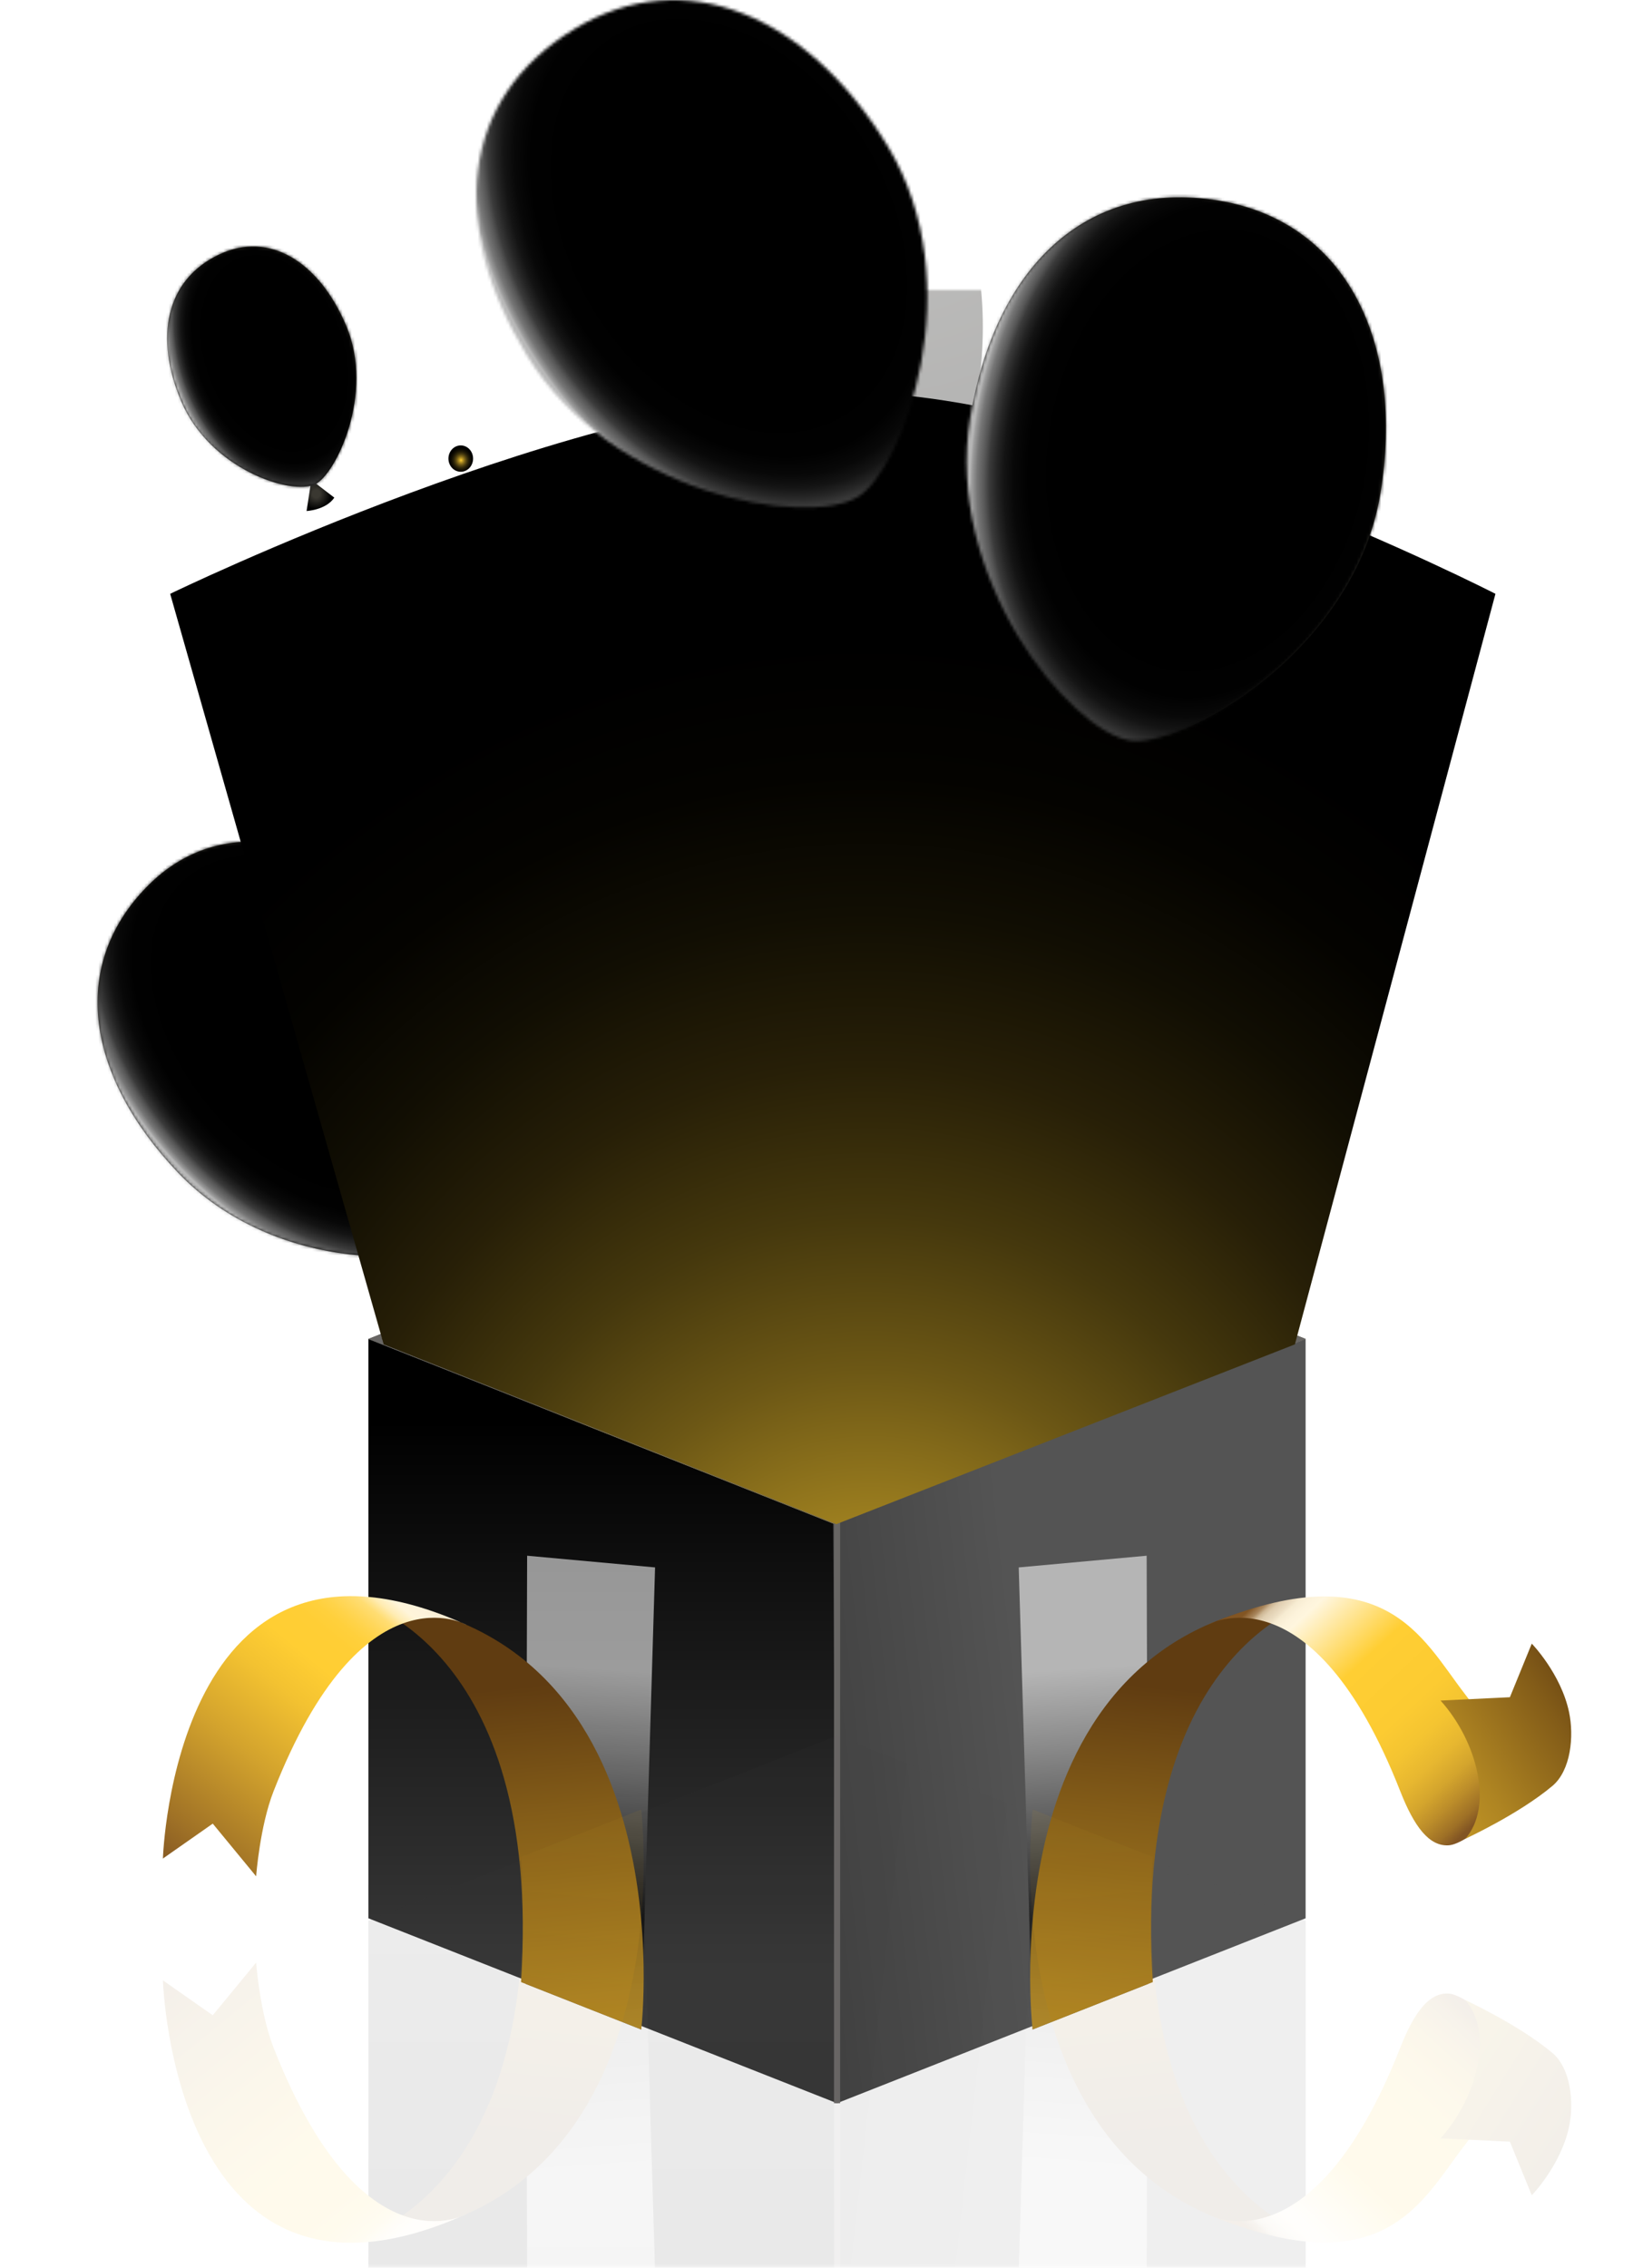
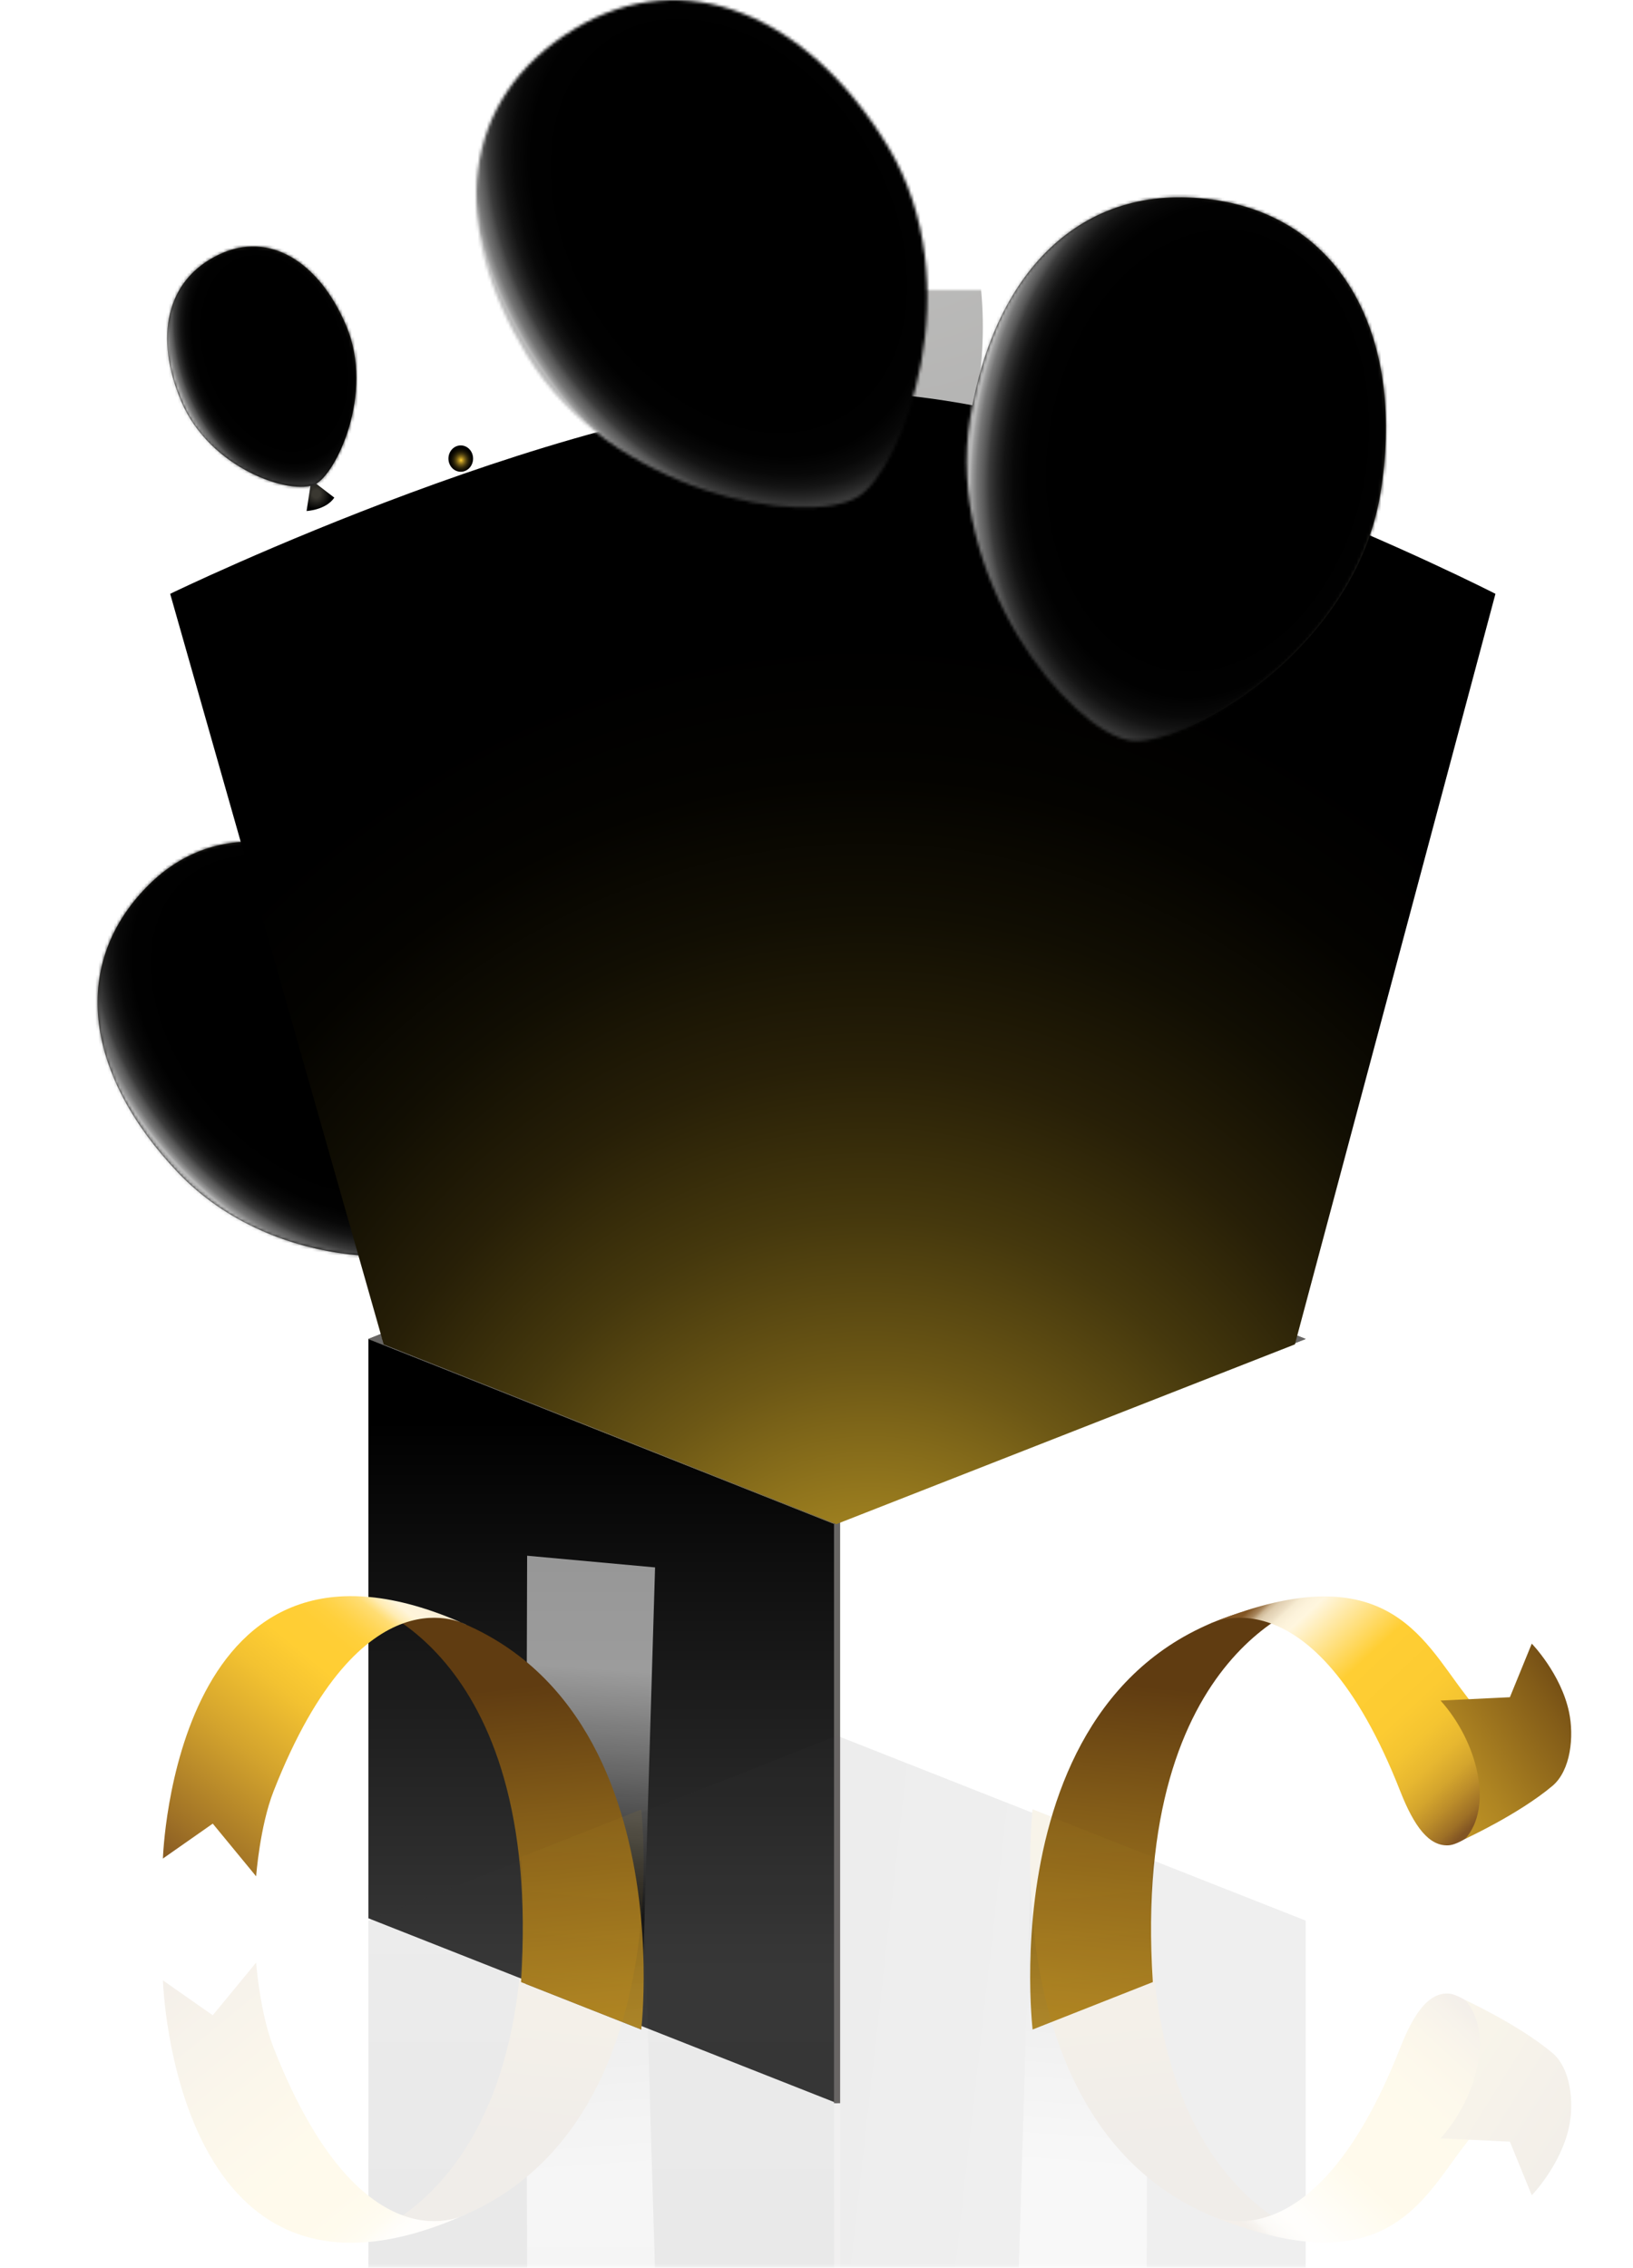
<svg xmlns="http://www.w3.org/2000/svg" width="535" height="743" viewBox="0 0 535 743" fill="none">
  <path style="mix-blend-mode:screen" d="M181.413 375.906C184.096 375.906 186.271 373.58 186.271 370.711C186.271 367.842 184.096 365.516 181.413 365.516C178.73 365.516 176.555 367.842 176.555 370.711C176.555 373.58 178.73 375.906 181.413 375.906Z" fill="url(#paint0_radial_3827_52764)" />
  <path style="mix-blend-mode:screen" opacity="0.56" d="M359.511 357.346C368.626 357.346 376.015 349.444 376.015 339.697C376.015 329.95 368.626 322.049 359.511 322.049C350.397 322.049 343.008 329.95 343.008 339.697C343.008 349.444 350.397 357.346 359.511 357.346Z" fill="url(#paint1_radial_3827_52764)" />
  <path style="mix-blend-mode:screen" d="M154.992 150.237C154.992 152.624 153.18 154.556 150.953 154.556C148.726 154.556 146.914 152.624 146.914 150.237C146.914 147.849 148.72 145.918 150.953 145.918C153.186 145.918 154.992 147.849 154.992 150.237Z" fill="url(#paint2_radial_3827_52764)" />
  <path style="mix-blend-mode:screen" d="M289.116 301.287C294.457 301.287 298.787 296.656 298.787 290.945C298.787 285.233 294.457 280.603 289.116 280.603C283.775 280.603 279.445 285.233 279.445 290.945C279.445 296.656 283.775 301.287 289.116 301.287Z" fill="url(#paint3_radial_3827_52764)" />
  <path style="mix-blend-mode:screen" d="M334.143 194.475C335.038 188.844 331.495 183.504 326.23 182.546C320.964 181.589 315.97 185.377 315.074 191.008C314.179 196.639 317.722 201.98 322.987 202.937C328.253 203.895 333.247 200.106 334.143 194.475Z" fill="url(#paint4_radial_3827_52764)" />
-   <path style="mix-blend-mode:screen" d="M131.375 330.906C132.695 328.412 131.875 325.246 129.543 323.834C127.211 322.422 124.25 323.299 122.93 325.792C121.609 328.286 122.429 331.452 124.761 332.864C127.093 334.276 130.054 333.4 131.375 330.906Z" fill="url(#paint5_radial_3827_52764)" />
  <path style="mix-blend-mode:screen" d="M429.726 164.898C435.067 164.898 439.397 160.268 439.397 154.556C439.397 148.845 435.067 144.214 429.726 144.214C424.385 144.214 420.055 148.845 420.055 154.556C420.055 160.268 424.385 164.898 429.726 164.898Z" fill="url(#paint6_radial_3827_52764)" />
  <mask id="mask0_3827_52764" style="mask-type:luminance" maskUnits="userSpaceOnUse" x="0" y="95" width="535" height="648">
    <path d="M534.155 95H0V742.87H534.155V95Z" fill="white" />
  </mask>
  <g mask="url(#mask0_3827_52764)">
    <path d="M274.228 689.025L120.703 628.443V438.653L274.228 499.235V689.025Z" fill="url(#paint7_linear_3827_52764)" />
-     <path d="M274.21 689.025L427.74 628.443V438.653L272.953 499.133L274.21 689.025Z" fill="url(#paint8_linear_3827_52764)" />
    <path d="M120.703 438.653L274.227 377.183L427.757 438.653L272.971 499.133L120.703 438.653Z" fill="url(#paint9_radial_3827_52764)" />
-     <path style="mix-blend-mode:multiply" opacity="0.57" d="M338.288 664.874L333.75 513.494L375.665 509.661L376.097 649.955L338.288 664.874Z" fill="url(#paint10_linear_3827_52764)" />
    <path d="M338.302 664.874C338.302 664.874 322.377 530.159 432.432 523.926C432.432 523.926 370.479 538.131 377.688 649.337L338.302 664.88V664.874Z" fill="url(#paint11_linear_3827_52764)" />
    <path d="M395.482 532.343C395.482 532.343 429.673 512.715 458.742 586.794C463.263 598.311 468.155 604.904 474.556 604.538C481.556 604.142 497.751 587.663 497.751 587.663C497.751 587.663 491.547 570.045 479.733 554.712C465.743 536.56 453.424 508.131 395.477 532.337L395.482 532.343Z" fill="url(#paint12_linear_3827_52764)" />
    <path d="M480.042 602.409C489.298 591.935 484.154 570.705 471.953 557.112L494.667 556.02L501.836 538.461C501.836 538.461 511.4 548.281 514.059 560.945C515.714 568.827 514.659 580.015 508.55 585.12C497.41 594.436 480.042 602.403 480.042 602.403V602.409Z" fill="url(#paint13_linear_3827_52764)" />
    <path style="mix-blend-mode:multiply" opacity="0.57" d="M210.075 664.874L214.613 513.494L172.698 509.661L172.266 649.955L210.075 664.874Z" fill="url(#paint14_linear_3827_52764)" />
    <path d="M210.083 664.874C210.083 664.874 226.008 530.159 115.953 523.926C115.953 523.926 177.906 538.131 170.698 649.337L210.083 664.88V664.874Z" fill="url(#paint15_linear_3827_52764)" />
-     <path d="M152.895 532.342C152.895 532.342 118.705 512.714 89.636 586.793C85.114 598.311 83.914 614.693 83.914 614.693L69.705 597.429L53.375 608.868C53.375 608.868 57.032 489.03 152.901 532.342H152.895Z" fill="url(#paint16_linear_3827_52764)" />
+     <path d="M152.895 532.342C152.895 532.342 118.705 512.714 89.636 586.793C85.114 598.311 83.914 614.693 83.914 614.693L69.705 597.429L53.375 608.868C53.375 608.868 57.032 489.03 152.901 532.342H152.895" fill="url(#paint16_linear_3827_52764)" />
    <path d="M275.243 689.025H273.234V499.235L275.243 498.251V689.025Z" fill="#686664" />
    <path d="M273.219 499.235L272.961 499.133L120.688 438.653L122.555 437.903L274.212 377.183L274.47 377.285L427.742 438.653L273.219 499.235ZM124.945 438.647L273.225 497.543L423.473 438.641L274.217 378.881L124.951 438.647H124.945Z" fill="#686664" />
    <g opacity="0.43">
      <mask id="mask1_3827_52764" style="mask-type:luminance" maskUnits="userSpaceOnUse" x="34" y="548" width="501" height="195">
        <path d="M534.246 548.863H34.641V742.876H534.246V548.863Z" fill="white" />
      </mask>
      <g mask="url(#mask1_3827_52764)">
        <g opacity="0.22">
          <path d="M274.228 568.617L120.703 629.198V818.988L274.228 758.406V568.617Z" fill="url(#paint17_linear_3827_52764)" />
          <path d="M274.219 568.617L427.749 629.198V818.988L274.219 758.406V568.617Z" fill="url(#paint18_linear_3827_52764)" />
          <path style="mix-blend-mode:multiply" opacity="0.57" d="M338.288 592.773L333.75 744.147L375.665 747.98L376.097 607.692L338.288 592.773Z" fill="url(#paint19_linear_3827_52764)" />
          <path d="M338.302 592.774C338.302 592.774 322.377 727.489 432.432 733.721C432.432 733.721 370.479 719.516 377.688 608.311L338.302 592.768V592.774Z" fill="url(#paint20_linear_3827_52764)" />
          <path d="M395.482 725.305C395.482 725.305 429.673 744.933 458.742 670.854C463.263 659.336 468.155 652.744 474.556 653.11C481.556 653.506 497.751 669.984 497.751 669.984C497.751 669.984 491.547 687.603 479.733 702.936C465.743 721.088 453.424 749.516 395.477 725.311L395.482 725.305Z" fill="url(#paint21_linear_3827_52764)" />
          <path d="M480.042 655.233C489.298 665.707 484.154 686.937 471.953 700.53L494.667 701.622L501.836 719.18C501.836 719.18 511.4 709.36 514.059 696.697C515.714 688.814 514.659 677.627 508.55 672.522C497.41 663.205 480.042 655.239 480.042 655.239V655.233Z" fill="url(#paint22_linear_3827_52764)" />
          <path style="mix-blend-mode:multiply" opacity="0.57" d="M210.075 592.774L214.613 744.147L172.698 747.981L172.266 607.693L210.075 592.774Z" fill="url(#paint23_linear_3827_52764)" />
          <path d="M210.083 592.774C210.083 592.774 226.008 727.489 115.953 733.721C115.953 733.721 177.906 719.516 170.698 608.311L210.083 592.768V592.774Z" fill="url(#paint24_linear_3827_52764)" />
          <path d="M152.895 725.305C152.895 725.305 118.705 744.933 89.636 670.854C85.114 659.336 83.914 642.954 83.914 642.954L69.705 660.218L53.375 648.778C53.375 648.778 57.032 768.616 152.901 725.305H152.895Z" fill="url(#paint25_linear_3827_52764)" />
          <path d="M275.243 568.617H273.234V758.406H275.243V568.617Z" fill="#686664" />
        </g>
      </g>
    </g>
    <mask id="mask2_3827_52764" style="mask-type:luminance" maskUnits="userSpaceOnUse" x="-135" y="-142" width="829" height="885">
      <path d="M693.166 -141.922H-134.227V742.87H693.166V-141.922Z" fill="white" />
    </mask>
    <g mask="url(#mask2_3827_52764)">
      <g filter="url(#filter0_d_3827_52764)">
        <path d="M376.238 413.56L371.852 432.582C371.852 432.582 383.873 433.05 389.724 425.725L376.233 413.554L376.238 413.56Z" fill="url(#paint26_radial_3827_52764)" />
        <path d="M298.837 357.603C313.563 401.514 363.062 422.294 378.421 416.403C391.503 411.388 419.68 363.386 404.994 319.6C391.183 278.419 361.587 256.121 328.877 268.665C294.759 281.748 285.167 316.829 298.837 357.603Z" fill="url(#paint27_radial_3827_52764)" />
        <mask id="mask3_3827_52764" style="mask-type:luminance" maskUnits="userSpaceOnUse" x="292" y="265" width="118" height="153">
          <path d="M298.837 357.603C313.563 401.514 363.062 422.294 378.421 416.403C391.503 411.388 419.68 363.386 404.994 319.601C391.183 278.419 361.587 256.122 328.877 268.665C294.759 281.748 285.167 316.829 298.837 357.603Z" fill="white" />
        </mask>
        <g mask="url(#mask3_3827_52764)">
          <path style="mix-blend-mode:screen" d="M395.786 309.769C402.866 330.878 400.919 350.944 391.433 354.58C381.947 358.215 368.523 344.052 361.438 322.936C354.359 301.826 356.306 281.76 365.792 278.125C375.277 274.49 388.701 288.653 395.786 309.769Z" fill="url(#paint28_radial_3827_52764)" />
          <path style="mix-blend-mode:screen" d="M432.131 312.432C416.217 264.976 342.226 243.26 309.308 255.882C276.397 268.503 270.338 320.914 286.258 368.371C302.173 415.827 341.76 444.064 374.672 431.442C407.583 418.821 448.046 359.883 432.131 312.426V312.432Z" fill="url(#paint29_radial_3827_52764)" />
        </g>
      </g>
      <g filter="url(#filter1_d_3827_52764)">
        <path d="M138.245 388.344L142.3 407.44C142.3 407.44 153.395 402.788 155.606 393.678L138.237 388.341L138.245 388.344Z" fill="url(#paint30_radial_3827_52764)" />
        <path d="M44.459 370.299C76.349 403.886 129.993 401.822 141.429 389.997C151.169 379.927 156.442 324.516 124.642 291.027C94.733 259.528 58.49 251.813 34.135 276.995C8.733 303.261 14.85 339.111 44.459 370.299Z" fill="url(#paint31_radial_3827_52764)" />
        <mask id="mask4_3827_52764" style="mask-type:luminance" maskUnits="userSpaceOnUse" x="18" y="261" width="131" height="137">
          <path d="M44.459 370.297C76.349 403.884 129.993 401.819 141.429 389.994C151.169 379.924 156.442 324.513 124.642 291.024C94.733 259.525 58.49 251.81 34.135 276.992C8.733 303.258 14.85 339.109 44.459 370.297Z" fill="white" />
        </mask>
        <g mask="url(#mask4_3827_52764)">
          <path style="mix-blend-mode:screen" d="M112.137 286.002C127.468 302.148 134.176 321.159 127.112 328.46C120.048 335.761 101.9 328.59 86.561 312.441C71.23 296.295 64.522 277.283 71.586 269.982C78.65 262.682 96.798 269.852 112.137 286.002Z" fill="url(#paint32_radial_3827_52764)" />
          <path style="mix-blend-mode:screen" d="M146.212 273.07C111.748 236.771 35.507 248.329 10.997 273.67C-13.507 299.008 3.132 349.076 37.602 385.372C72.066 421.67 119.874 430.55 144.378 405.212C168.883 379.874 180.674 309.363 146.21 273.064L146.212 273.07Z" fill="url(#paint33_radial_3827_52764)" />
        </g>
      </g>
      <g opacity="0.32">
        <g filter="url(#filter2_d_3827_52764)">
          <path d="M228.405 322.222L225.438 341.556C225.438 341.556 237.459 341.004 242.749 333.212L228.405 322.216V322.222Z" fill="url(#paint34_radial_3827_52764)" />
          <path d="M147.165 272.966C165.088 315.498 215.962 332.036 230.838 324.868C243.511 318.761 268.053 268.533 250.186 226.122C233.38 186.23 202.229 166.506 170.546 181.773C137.5 197.699 130.527 233.476 147.165 272.966Z" fill="url(#paint35_radial_3827_52764)" />
          <mask id="mask5_3827_52764" style="mask-type:luminance" maskUnits="userSpaceOnUse" x="138" y="176" width="119" height="151">
            <path d="M147.165 272.967C165.088 315.498 215.962 332.037 230.838 324.868C243.511 318.761 268.053 268.533 250.186 226.122C233.38 186.23 202.229 166.506 170.546 181.773C137.5 197.7 130.527 233.477 147.165 272.967Z" fill="white" />
          </mask>
          <g mask="url(#mask5_3827_52764)">
            <path style="mix-blend-mode:screen" d="M240.281 217.105C248.898 237.555 248.438 257.717 239.249 262.144C230.061 266.571 215.633 253.584 207.016 233.134C198.4 212.684 198.86 192.522 208.048 188.095C217.237 183.668 231.665 196.655 240.281 217.105Z" fill="url(#paint36_radial_3827_52764)" />
            <path style="mix-blend-mode:screen" d="M276.698 216.692C257.328 170.729 181.968 155.324 150.088 170.687C118.209 186.05 116.043 238.809 135.408 284.772C154.778 330.735 196.317 355.546 228.202 340.183C260.082 324.82 296.068 262.654 276.703 216.692H276.698Z" fill="url(#paint37_radial_3827_52764)" />
          </g>
        </g>
        <g filter="url(#filter3_d_3827_52764)">
-           <path d="M303.631 247.579L288.188 265.323C288.188 265.323 300.927 273.56 311.372 269.415L303.636 247.579H303.631Z" fill="url(#paint38_radial_3827_52764)" />
-         </g>
+           </g>
        <g filter="url(#filter4_d_3827_52764)">
          <path d="M278.696 158.209L277.781 182.432C277.781 182.432 292.462 179.817 297.864 169.391L278.696 158.209Z" fill="url(#paint39_radial_3827_52764)" />
          <path d="M171.949 110.842C199.963 160.182 264.777 172.276 282.032 161.07C296.729 151.526 319.779 85.881 291.849 36.685C265.579 -9.589 224.539 -28.785 187.785 -4.922C149.449 19.967 145.937 65.036 171.943 110.842H171.949Z" fill="url(#paint40_radial_3827_52764)" />
        </g>
      </g>
      <mask id="mask6_3827_52764" style="mask-type:luminance" maskUnits="userSpaceOnUse" x="161" y="325" width="181" height="173">
        <path d="M186.885 463.241L273.245 497.542L318.672 479.732L341.189 443.967L319.883 361.7L266.856 325.533L193.381 333.589L161.305 396.277C161.305 396.277 172.378 462.893 175.301 462.647C178.223 462.402 186.879 463.241 186.879 463.241H186.885Z" fill="white" />
      </mask>
      <g mask="url(#mask6_3827_52764)">
        <g filter="url(#filter5_d_3827_52764)">
          <path d="M193.998 419.684C186.897 465.712 220.7 509.606 236.8 512.449C250.51 514.867 296.958 487.578 304.037 441.681C310.696 398.514 294.972 363.643 260.686 357.59C224.919 351.279 200.59 376.948 193.998 419.684Z" fill="url(#paint41_radial_3827_52764)" />
          <mask id="mask7_3827_52764" style="mask-type:luminance" maskUnits="userSpaceOnUse" x="193" y="356" width="113" height="157">
            <path d="M193.998 419.683C186.897 465.712 220.7 509.605 236.8 512.449C250.51 514.866 296.958 487.578 304.037 441.681C310.696 398.514 294.972 363.643 260.686 357.59C224.919 351.279 200.59 376.948 193.998 419.683Z" fill="white" />
          </mask>
          <g mask="url(#mask7_3827_52764)">
            <path style="mix-blend-mode:screen" d="M300.478 428.304C297.062 450.434 286.241 466.955 276.295 465.197C266.354 463.445 261.059 444.081 264.475 421.952C267.891 399.822 278.712 383.301 288.658 385.059C298.599 386.811 303.894 406.175 300.478 428.304Z" fill="url(#paint42_radial_3827_52764)" />
            <path style="mix-blend-mode:screen" d="M331.018 449.534C338.692 399.792 283.914 342.341 249.409 336.253C214.91 330.17 185.785 372.815 178.111 422.563C170.437 472.305 192.185 517.566 226.684 523.649C261.184 529.738 323.338 499.276 331.012 449.534H331.018Z" fill="url(#paint43_radial_3827_52764)" />
          </g>
        </g>
      </g>
    </g>
    <path style="mix-blend-mode:screen" d="M125.708 440.429L273.987 499.326L424.236 440.423L489.935 194.539C489.935 194.539 361.015 128.45 276.439 128.45C191.862 128.45 55.75 194.539 55.75 194.539L125.708 440.429Z" fill="url(#paint44_radial_3827_52764)" />
  </g>
  <mask id="mask8_3827_52764" style="mask-type:luminance" maskUnits="userSpaceOnUse" x="156" y="0" width="148" height="167">
    <path d="M172.538 116.303C200.178 161.826 264.127 172.985 281.152 162.646C295.654 153.84 318.396 93.272 290.838 47.882C264.919 5.186 224.426 -12.525 188.162 9.492C150.338 32.456 146.873 74.039 172.532 116.303H172.538Z" fill="white" />
  </mask>
  <g mask="url(#mask8_3827_52764)">
    <path style="mix-blend-mode:screen" d="M282.598 90.357C293.113 83.974 290.866 61.057 277.579 39.171C264.293 17.284 244.999 4.716 234.484 11.099C223.969 17.482 226.216 40.399 239.502 62.286C252.789 84.172 272.083 96.74 282.598 90.357Z" fill="url(#paint45_radial_3827_52764)" />
    <path style="mix-blend-mode:screen" d="M321.676 33.242C291.805 -15.957 198.345 -22.178 161.859 -0.027C125.368 22.128 130.095 82.231 159.966 131.424C189.838 180.623 243.63 202.54 280.121 180.39C316.612 158.234 351.553 82.435 321.682 33.242H321.676Z" fill="url(#paint46_radial_3827_52764)" />
  </g>
  <path d="M317.891 136.616C309.224 189.164 350.486 239.276 370.145 242.513C386.882 245.275 443.586 214.12 452.232 161.722C460.362 112.44 441.168 72.634 399.308 65.727C355.644 58.526 325.944 87.822 317.897 136.611L317.891 136.616Z" fill="url(#paint47_radial_3827_52764)" />
  <mask id="mask9_3827_52764" style="mask-type:luminance" maskUnits="userSpaceOnUse" x="316" y="64" width="139" height="179">
    <path d="M317.891 136.616C309.224 189.164 350.486 239.276 370.145 242.514C386.882 245.275 443.586 214.12 452.232 161.722C460.362 112.44 441.168 72.634 399.308 65.727C355.644 58.526 325.944 87.822 317.897 136.611L317.891 136.616Z" fill="white" />
  </mask>
  <g mask="url(#mask9_3827_52764)">
    <path style="mix-blend-mode:screen" d="M447.858 146.457C443.691 171.718 430.474 190.575 418.336 188.577C406.198 186.573 399.739 164.473 403.907 139.207C408.074 113.946 421.291 95.089 433.429 97.087C445.567 99.09 452.026 121.191 447.858 146.457Z" fill="url(#paint48_radial_3827_52764)" />
    <path style="mix-blend-mode:screen" d="M485.148 170.688C494.512 113.901 427.641 48.314 385.521 41.368C343.401 34.422 307.851 83.111 298.481 139.898C289.116 196.685 315.661 248.353 357.781 255.299C399.901 262.245 475.777 227.475 485.148 170.688Z" fill="url(#paint49_radial_3827_52764)" />
  </g>
  <g filter="url(#filter6_d_3827_52764)">
    <path d="M88.247 143.504L86.688 153.662C86.688 153.662 93.004 153.372 95.783 149.278L88.247 143.5V143.504Z" fill="url(#paint50_radial_3827_52764)" />
    <path d="M45.565 117.625C54.981 139.971 81.71 148.66 89.527 144.894C96.185 141.685 109.079 115.296 99.692 93.013C90.862 72.054 74.496 61.691 57.849 69.712C40.487 78.08 36.823 96.877 45.565 117.625Z" fill="url(#paint51_radial_3827_52764)" />
    <mask id="mask10_3827_52764" style="mask-type:luminance" maskUnits="userSpaceOnUse" x="41" y="67" width="62" height="79">
      <path d="M45.565 117.625C54.981 139.971 81.71 148.66 89.527 144.894C96.185 141.685 109.079 115.296 99.692 93.013C90.862 72.054 74.496 61.691 57.849 69.712C40.487 78.08 36.823 96.877 45.565 117.625Z" fill="white" />
    </mask>
    <g mask="url(#mask10_3827_52764)">
      <path style="mix-blend-mode:screen" d="M94.486 88.276C99.013 99.02 98.771 109.613 93.944 111.939C89.116 114.265 81.536 107.441 77.009 96.697C72.482 85.953 72.723 75.36 77.551 73.034C82.379 70.708 89.959 77.531 94.486 88.276Z" fill="url(#paint52_radial_3827_52764)" />
      <path style="mix-blend-mode:screen" d="M113.623 88.058C103.446 63.91 63.852 55.816 47.103 63.887C30.354 71.959 29.216 99.679 39.39 123.827C49.567 147.976 71.392 161.012 88.144 152.94C104.893 144.868 123.8 112.207 113.626 88.058H113.623Z" fill="url(#paint53_radial_3827_52764)" />
    </g>
  </g>
  <defs>
    <filter id="filter0_d_3827_52764" x="286.948" y="259.283" width="155.573" height="206.701" filterUnits="userSpaceOnUse" color-interpolation-filters="sRGB">
      <feFlood flood-opacity="0" result="BackgroundImageFix" />
      <feColorMatrix in="SourceAlpha" type="matrix" values="0 0 0 0 0 0 0 0 0 0 0 0 0 0 0 0 0 0 127 0" result="hardAlpha" />
      <feOffset dx="13.75" dy="13.75" />
      <feGaussianBlur stdDeviation="9.823" />
      <feColorMatrix type="matrix" values="0 0 0 0 0.176 0 0 0 0 0.137 0 0 0 0 0.094 0 0 0 0.75 0" />
      <feBlend mode="normal" in2="BackgroundImageFix" result="effect1_dropShadow_3827_52764" />
      <feBlend mode="normal" in="SourceGraphic" in2="effect1_dropShadow_3827_52764" result="shape" />
    </filter>
    <filter id="filter1_d_3827_52764" x="12.315" y="256.083" width="176.69" height="184.753" filterUnits="userSpaceOnUse" color-interpolation-filters="sRGB">
      <feFlood flood-opacity="0" result="BackgroundImageFix" />
      <feColorMatrix in="SourceAlpha" type="matrix" values="0 0 0 0 0 0 0 0 0 0 0 0 0 0 0 0 0 0 127 0" result="hardAlpha" />
      <feOffset dx="13.75" dy="13.75" />
      <feGaussianBlur stdDeviation="9.823" />
      <feColorMatrix type="matrix" values="0 0 0 0 0.176 0 0 0 0 0.137 0 0 0 0 0.094 0 0 0 0.75 0" />
      <feBlend mode="normal" in2="BackgroundImageFix" result="effect1_dropShadow_3827_52764" />
      <feBlend mode="normal" in="SourceGraphic" in2="effect1_dropShadow_3827_52764" result="shape" />
    </filter>
    <filter id="filter2_d_3827_52764" x="132.581" y="170.716" width="157.3" height="204.237" filterUnits="userSpaceOnUse" color-interpolation-filters="sRGB">
      <feFlood flood-opacity="0" result="BackgroundImageFix" />
      <feColorMatrix in="SourceAlpha" type="matrix" values="0 0 0 0 0 0 0 0 0 0 0 0 0 0 0 0 0 0 127 0" result="hardAlpha" />
      <feOffset dx="13.75" dy="13.75" />
      <feGaussianBlur stdDeviation="9.823" />
      <feColorMatrix type="matrix" values="0 0 0 0 0.176 0 0 0 0 0.137 0 0 0 0 0.094 0 0 0 0.75 0" />
      <feBlend mode="normal" in2="BackgroundImageFix" result="effect1_dropShadow_3827_52764" />
      <feBlend mode="normal" in="SourceGraphic" in2="effect1_dropShadow_3827_52764" result="shape" />
    </filter>
    <filter id="filter3_d_3827_52764" x="280.899" y="240.29" width="71.78" height="71.594" filterUnits="userSpaceOnUse" color-interpolation-filters="sRGB">
      <feFlood flood-opacity="0" result="BackgroundImageFix" />
      <feColorMatrix in="SourceAlpha" type="matrix" values="0 0 0 0 0 0 0 0 0 0 0 0 0 0 0 0 0 0 127 0" result="hardAlpha" />
      <feOffset dx="17.007" dy="17.007" />
      <feGaussianBlur stdDeviation="12.148" />
      <feColorMatrix type="matrix" values="0 0 0 0 0.176 0 0 0 0 0.137 0 0 0 0 0.094 0 0 0 0.75 0" />
      <feBlend mode="normal" in2="BackgroundImageFix" result="effect1_dropShadow_3827_52764" />
      <feBlend mode="normal" in="SourceGraphic" in2="effect1_dropShadow_3827_52764" result="shape" />
    </filter>
    <filter id="filter4_d_3827_52764" x="147.899" y="-22.499" width="198.397" height="246.234" filterUnits="userSpaceOnUse" color-interpolation-filters="sRGB">
      <feFlood flood-opacity="0" result="BackgroundImageFix" />
      <feColorMatrix in="SourceAlpha" type="matrix" values="0 0 0 0 0 0 0 0 0 0 0 0 0 0 0 0 0 0 127 0" result="hardAlpha" />
      <feOffset dx="17.007" dy="17.007" />
      <feGaussianBlur stdDeviation="12.148" />
      <feColorMatrix type="matrix" values="0 0 0 0 0.176 0 0 0 0 0.137 0 0 0 0 0.094 0 0 0 0.75 0" />
      <feBlend mode="normal" in2="BackgroundImageFix" result="effect1_dropShadow_3827_52764" />
      <feBlend mode="normal" in="SourceGraphic" in2="effect1_dropShadow_3827_52764" result="shape" />
    </filter>
    <filter id="filter5_d_3827_52764" x="187.136" y="350.745" width="151.8" height="210.069" filterUnits="userSpaceOnUse" color-interpolation-filters="sRGB">
      <feFlood flood-opacity="0" result="BackgroundImageFix" />
      <feColorMatrix in="SourceAlpha" type="matrix" values="0 0 0 0 0 0 0 0 0 0 0 0 0 0 0 0 0 0 127 0" result="hardAlpha" />
      <feOffset dx="13.75" dy="13.75" />
      <feGaussianBlur stdDeviation="9.823" />
      <feColorMatrix type="matrix" values="0 0 0 0 0.176 0 0 0 0 0.137 0 0 0 0 0.094 0 0 0 0.75 0" />
      <feBlend mode="normal" in2="BackgroundImageFix" result="effect1_dropShadow_3827_52764" />
      <feBlend mode="normal" in="SourceGraphic" in2="effect1_dropShadow_3827_52764" result="shape" />
    </filter>
    <filter id="filter6_d_3827_52764" x="35.105" y="61.105" width="101.292" height="125.953" filterUnits="userSpaceOnUse" color-interpolation-filters="sRGB">
      <feFlood flood-opacity="0" result="BackgroundImageFix" />
      <feColorMatrix in="SourceAlpha" type="matrix" values="0 0 0 0 0 0 0 0 0 0 0 0 0 0 0 0 0 0 127 0" result="hardAlpha" />
      <feOffset dx="13.75" dy="13.75" />
      <feGaussianBlur stdDeviation="9.823" />
      <feColorMatrix type="matrix" values="0 0 0 0 0.176 0 0 0 0 0.137 0 0 0 0 0.094 0 0 0 0.75 0" />
      <feBlend mode="normal" in2="BackgroundImageFix" result="effect1_dropShadow_3827_52764" />
      <feBlend mode="normal" in="SourceGraphic" in2="effect1_dropShadow_3827_52764" result="shape" />
    </filter>
    <radialGradient id="paint0_radial_3827_52764" cx="0" cy="0" r="1" gradientUnits="userSpaceOnUse" gradientTransform="translate(181.502 371.359) scale(7.422 7.936)">
      <stop stop-color="#FFCE33" />
      <stop offset="0.03" stop-color="#E8BC2E" />
      <stop offset="0.11" stop-color="#B29023" />
      <stop offset="0.19" stop-color="#83691A" />
      <stop offset="0.27" stop-color="#5A4912" />
      <stop offset="0.35" stop-color="#392E0B" />
      <stop offset="0.43" stop-color="#201A06" />
      <stop offset="0.52" stop-color="#0E0B02" />
      <stop offset="0.61" stop-color="#030200" />
      <stop offset="0.72" />
    </radialGradient>
    <radialGradient id="paint1_radial_3827_52764" cx="0" cy="0" r="1" gradientUnits="userSpaceOnUse" gradientTransform="translate(359.82 341.899) scale(25.21 26.959)">
      <stop stop-color="#FFCE33" />
      <stop offset="0.03" stop-color="#E8BC2E" />
      <stop offset="0.11" stop-color="#B29023" />
      <stop offset="0.19" stop-color="#83691A" />
      <stop offset="0.27" stop-color="#5A4912" />
      <stop offset="0.35" stop-color="#392E0B" />
      <stop offset="0.43" stop-color="#201A06" />
      <stop offset="0.52" stop-color="#0E0B02" />
      <stop offset="0.61" stop-color="#030200" />
      <stop offset="0.72" />
    </radialGradient>
    <radialGradient id="paint2_radial_3827_52764" cx="0" cy="0" r="1" gradientUnits="userSpaceOnUse" gradientTransform="translate(151.032 150.771) scale(6.171 6.599)">
      <stop stop-color="#FFCE33" />
      <stop offset="0.03" stop-color="#E8BC2E" />
      <stop offset="0.11" stop-color="#B29023" />
      <stop offset="0.19" stop-color="#83691A" />
      <stop offset="0.27" stop-color="#5A4912" />
      <stop offset="0.35" stop-color="#392E0B" />
      <stop offset="0.43" stop-color="#201A06" />
      <stop offset="0.52" stop-color="#0E0B02" />
      <stop offset="0.61" stop-color="#030200" />
      <stop offset="0.72" />
    </radialGradient>
    <radialGradient id="paint3_radial_3827_52764" cx="0" cy="0" r="1" gradientUnits="userSpaceOnUse" gradientTransform="translate(289.301 292.234) scale(14.77 15.795)">
      <stop stop-color="#FFCE33" />
      <stop offset="0.03" stop-color="#E8BC2E" />
      <stop offset="0.11" stop-color="#B29023" />
      <stop offset="0.19" stop-color="#83691A" />
      <stop offset="0.27" stop-color="#5A4912" />
      <stop offset="0.35" stop-color="#392E0B" />
      <stop offset="0.43" stop-color="#201A06" />
      <stop offset="0.52" stop-color="#0E0B02" />
      <stop offset="0.61" stop-color="#030200" />
      <stop offset="0.72" />
    </radialGradient>
    <radialGradient id="paint4_radial_3827_52764" cx="0" cy="0" r="1" gradientUnits="userSpaceOnUse" gradientTransform="translate(324.778 194.049) scale(14.77 15.795)">
      <stop stop-color="#FFCE33" />
      <stop offset="0.03" stop-color="#E8BC2E" />
      <stop offset="0.11" stop-color="#B29023" />
      <stop offset="0.19" stop-color="#83691A" />
      <stop offset="0.27" stop-color="#5A4912" />
      <stop offset="0.35" stop-color="#392E0B" />
      <stop offset="0.43" stop-color="#201A06" />
      <stop offset="0.52" stop-color="#0E0B02" />
      <stop offset="0.61" stop-color="#030200" />
      <stop offset="0.72" />
    </radialGradient>
    <radialGradient id="paint5_radial_3827_52764" cx="0" cy="0" r="1" gradientUnits="userSpaceOnUse" gradientTransform="translate(127.261 328.991) scale(7.416 7.93)">
      <stop stop-color="#FFCE33" />
      <stop offset="0.03" stop-color="#E8BC2E" />
      <stop offset="0.11" stop-color="#B29023" />
      <stop offset="0.19" stop-color="#83691A" />
      <stop offset="0.27" stop-color="#5A4912" />
      <stop offset="0.35" stop-color="#392E0B" />
      <stop offset="0.43" stop-color="#201A06" />
      <stop offset="0.52" stop-color="#0E0B02" />
      <stop offset="0.61" stop-color="#030200" />
      <stop offset="0.72" />
    </radialGradient>
    <radialGradient id="paint6_radial_3827_52764" cx="0" cy="0" r="1" gradientUnits="userSpaceOnUse" gradientTransform="translate(429.911 155.846) scale(14.77 15.795)">
      <stop stop-color="#FFCE33" />
      <stop offset="0.03" stop-color="#E8BC2E" />
      <stop offset="0.11" stop-color="#B29023" />
      <stop offset="0.19" stop-color="#83691A" />
      <stop offset="0.27" stop-color="#5A4912" />
      <stop offset="0.35" stop-color="#392E0B" />
      <stop offset="0.43" stop-color="#201A06" />
      <stop offset="0.52" stop-color="#0E0B02" />
      <stop offset="0.61" stop-color="#030200" />
      <stop offset="0.72" />
    </radialGradient>
    <linearGradient id="paint7_linear_3827_52764" x1="197.465" y1="707.747" x2="197.465" y2="465.582" gradientUnits="userSpaceOnUse">
      <stop offset="0.26" stop-color="#383838" />
      <stop offset="1" />
    </linearGradient>
    <linearGradient id="paint8_linear_3827_52764" x1="441.668" y1="552.192" x2="17.502" y2="599.835" gradientUnits="userSpaceOnUse">
      <stop offset="0.25" stop-color="#545454" />
      <stop offset="0.96" stop-color="#040404" />
      <stop offset="1" />
    </linearGradient>
    <radialGradient id="paint9_radial_3827_52764" cx="0" cy="0" r="1" gradientUnits="userSpaceOnUse" gradientTransform="translate(279.714 564.574) scale(235.576 251.919)">
      <stop offset="0.54" stop-color="#FFCE33" />
      <stop offset="0.55" stop-color="#E6BC36" />
      <stop offset="0.58" stop-color="#BD9E3B" />
      <stop offset="0.6" stop-color="#9F883E" />
      <stop offset="0.63" stop-color="#8D7B41" />
      <stop offset="0.64" stop-color="#877742" />
      <stop offset="0.71" stop-color="#615836" />
      <stop offset="0.79" stop-color="#423D2D" />
      <stop offset="0.85" stop-color="#2E2D27" />
      <stop offset="0.9" stop-color="#282825" />
    </radialGradient>
    <linearGradient id="paint10_linear_3827_52764" x1="353.103" y1="524.898" x2="360.354" y2="627.011" gradientUnits="userSpaceOnUse">
      <stop offset="0.21" stop-color="white" />
      <stop offset="0.47" stop-color="#AEAEAE" />
      <stop offset="1" />
    </linearGradient>
    <linearGradient id="paint11_linear_3827_52764" x1="390.04" y1="522.348" x2="355.851" y2="868.743" gradientUnits="userSpaceOnUse">
      <stop offset="0.09" stop-color="#603C11" />
      <stop offset="0.21" stop-color="#835C18" />
      <stop offset="0.39" stop-color="#AF8522" />
      <stop offset="0.57" stop-color="#D2A429" />
      <stop offset="0.73" stop-color="#EABB2E" />
      <stop offset="0.88" stop-color="#F9C931" />
      <stop offset="1" stop-color="#FFCE33" />
    </linearGradient>
    <linearGradient id="paint12_linear_3827_52764" x1="408.755" y1="507.328" x2="493.915" y2="599.385" gradientUnits="userSpaceOnUse">
      <stop offset="0.12" stop-color="#825523" />
      <stop offset="0.14" stop-color="#A9875E" />
      <stop offset="0.15" stop-color="#CEB795" />
      <stop offset="0.16" stop-color="#DFCDAF" />
      <stop offset="0.18" stop-color="#EDDFC4" />
      <stop offset="0.19" stop-color="#F7ECD2" />
      <stop offset="0.21" stop-color="#FDF3DB" />
      <stop offset="0.23" stop-color="#FFF6DE" />
      <stop offset="0.42" stop-color="#FFCE33" />
      <stop offset="0.59" stop-color="#FCCB32" />
      <stop offset="0.67" stop-color="#F4C431" />
      <stop offset="0.74" stop-color="#E7B730" />
      <stop offset="0.8" stop-color="#D4A52D" />
      <stop offset="0.85" stop-color="#BC8D2A" />
      <stop offset="0.9" stop-color="#9E7026" />
      <stop offset="0.93" stop-color="#825523" />
    </linearGradient>
    <linearGradient id="paint13_linear_3827_52764" x1="536.565" y1="538.269" x2="390.138" y2="629.458" gradientUnits="userSpaceOnUse">
      <stop offset="0.09" stop-color="#603C11" />
      <stop offset="0.21" stop-color="#835C18" />
      <stop offset="0.39" stop-color="#AF8522" />
      <stop offset="0.57" stop-color="#D2A429" />
      <stop offset="0.73" stop-color="#EABB2E" />
      <stop offset="0.88" stop-color="#F9C931" />
      <stop offset="1" stop-color="#FFCE33" />
    </linearGradient>
    <linearGradient id="paint14_linear_3827_52764" x1="195.26" y1="524.898" x2="188.002" y2="627.011" gradientUnits="userSpaceOnUse">
      <stop offset="0.21" stop-color="white" />
      <stop offset="0.47" stop-color="#AEAEAE" />
      <stop offset="1" />
    </linearGradient>
    <linearGradient id="paint15_linear_3827_52764" x1="158.34" y1="522.348" x2="192.535" y2="868.742" gradientUnits="userSpaceOnUse">
      <stop offset="0.09" stop-color="#603C11" />
      <stop offset="0.21" stop-color="#835C18" />
      <stop offset="0.39" stop-color="#AF8522" />
      <stop offset="0.57" stop-color="#D2A429" />
      <stop offset="0.73" stop-color="#EABB2E" />
      <stop offset="0.88" stop-color="#F9C931" />
      <stop offset="1" stop-color="#FFCE33" />
    </linearGradient>
    <linearGradient id="paint16_linear_3827_52764" x1="147.578" y1="490.116" x2="42.072" y2="619.38" gradientUnits="userSpaceOnUse">
      <stop offset="0.12" stop-color="#825523" />
      <stop offset="0.14" stop-color="#A9875E" />
      <stop offset="0.15" stop-color="#CEB795" />
      <stop offset="0.16" stop-color="#DFCDAF" />
      <stop offset="0.18" stop-color="#EDDFC4" />
      <stop offset="0.19" stop-color="#F7ECD2" />
      <stop offset="0.21" stop-color="#FDF3DB" />
      <stop offset="0.23" stop-color="#FFF5DA" />
      <stop offset="0.25" stop-color="#FFECB3" />
      <stop offset="0.26" stop-color="#FFE491" />
      <stop offset="0.27" stop-color="#FFDD73" />
      <stop offset="0.29" stop-color="#FFD75C" />
      <stop offset="0.31" stop-color="#FFD349" />
      <stop offset="0.33" stop-color="#FFD03C" />
      <stop offset="0.36" stop-color="#FFCE35" />
      <stop offset="0.42" stop-color="#FFCE33" />
      <stop offset="0.5" stop-color="#F3C231" />
      <stop offset="0.64" stop-color="#D3A32D" />
      <stop offset="0.83" stop-color="#A07226" />
      <stop offset="0.93" stop-color="#825523" />
    </linearGradient>
    <linearGradient id="paint17_linear_3827_52764" x1="197.465" y1="549.9" x2="197.465" y2="792.066" gradientUnits="userSpaceOnUse">
      <stop offset="0.26" stop-color="#383838" />
      <stop offset="1" />
    </linearGradient>
    <linearGradient id="paint18_linear_3827_52764" x1="441.678" y1="705.455" x2="17.511" y2="657.812" gradientUnits="userSpaceOnUse">
      <stop offset="0.25" stop-color="#545454" />
      <stop offset="0.96" stop-color="#040404" />
      <stop offset="1" />
    </linearGradient>
    <linearGradient id="paint19_linear_3827_52764" x1="353.103" y1="732.749" x2="360.354" y2="630.636" gradientUnits="userSpaceOnUse">
      <stop offset="0.21" stop-color="white" />
      <stop offset="0.47" stop-color="#AEAEAE" />
      <stop offset="1" />
    </linearGradient>
    <linearGradient id="paint20_linear_3827_52764" x1="390.04" y1="735.299" x2="355.851" y2="388.905" gradientUnits="userSpaceOnUse">
      <stop offset="0.09" stop-color="#603C11" />
      <stop offset="0.21" stop-color="#835C18" />
      <stop offset="0.39" stop-color="#AF8522" />
      <stop offset="0.57" stop-color="#D2A429" />
      <stop offset="0.73" stop-color="#EABB2E" />
      <stop offset="0.88" stop-color="#F9C931" />
      <stop offset="1" stop-color="#FFCE33" />
    </linearGradient>
    <linearGradient id="paint21_linear_3827_52764" x1="408.755" y1="750.32" x2="493.915" y2="658.263" gradientUnits="userSpaceOnUse">
      <stop offset="0.12" stop-color="#825523" />
      <stop offset="0.14" stop-color="#A9875E" />
      <stop offset="0.15" stop-color="#CEB795" />
      <stop offset="0.16" stop-color="#DFCDAF" />
      <stop offset="0.18" stop-color="#EDDFC4" />
      <stop offset="0.19" stop-color="#F7ECD2" />
      <stop offset="0.21" stop-color="#FDF3DB" />
      <stop offset="0.23" stop-color="#FFF6DE" />
      <stop offset="0.42" stop-color="#FFCE33" />
      <stop offset="0.59" stop-color="#FCCB32" />
      <stop offset="0.67" stop-color="#F4C431" />
      <stop offset="0.74" stop-color="#E7B730" />
      <stop offset="0.8" stop-color="#D4A52D" />
      <stop offset="0.85" stop-color="#BC8D2A" />
      <stop offset="0.9" stop-color="#9E7026" />
      <stop offset="0.93" stop-color="#825523" />
    </linearGradient>
    <linearGradient id="paint22_linear_3827_52764" x1="536.565" y1="719.378" x2="390.138" y2="628.189" gradientUnits="userSpaceOnUse">
      <stop offset="0.09" stop-color="#603C11" />
      <stop offset="0.21" stop-color="#835C18" />
      <stop offset="0.39" stop-color="#AF8522" />
      <stop offset="0.57" stop-color="#D2A429" />
      <stop offset="0.73" stop-color="#EABB2E" />
      <stop offset="0.88" stop-color="#F9C931" />
      <stop offset="1" stop-color="#FFCE33" />
    </linearGradient>
    <linearGradient id="paint23_linear_3827_52764" x1="195.26" y1="732.75" x2="188.002" y2="630.637" gradientUnits="userSpaceOnUse">
      <stop offset="0.21" stop-color="white" />
      <stop offset="0.47" stop-color="#AEAEAE" />
      <stop offset="1" />
    </linearGradient>
    <linearGradient id="paint24_linear_3827_52764" x1="158.34" y1="735.299" x2="192.535" y2="388.905" gradientUnits="userSpaceOnUse">
      <stop offset="0.09" stop-color="#603C11" />
      <stop offset="0.21" stop-color="#835C18" />
      <stop offset="0.39" stop-color="#AF8522" />
      <stop offset="0.57" stop-color="#D2A429" />
      <stop offset="0.73" stop-color="#EABB2E" />
      <stop offset="0.88" stop-color="#F9C931" />
      <stop offset="1" stop-color="#FFCE33" />
    </linearGradient>
    <linearGradient id="paint25_linear_3827_52764" x1="147.578" y1="767.531" x2="42.072" y2="638.267" gradientUnits="userSpaceOnUse">
      <stop offset="0.12" stop-color="#825523" />
      <stop offset="0.14" stop-color="#A9875E" />
      <stop offset="0.15" stop-color="#CEB795" />
      <stop offset="0.16" stop-color="#DFCDAF" />
      <stop offset="0.18" stop-color="#EDDFC4" />
      <stop offset="0.19" stop-color="#F7ECD2" />
      <stop offset="0.21" stop-color="#FDF3DB" />
      <stop offset="0.23" stop-color="#FFF5DA" />
      <stop offset="0.25" stop-color="#FFECB3" />
      <stop offset="0.26" stop-color="#FFE491" />
      <stop offset="0.27" stop-color="#FFDD73" />
      <stop offset="0.29" stop-color="#FFD75C" />
      <stop offset="0.31" stop-color="#FFD349" />
      <stop offset="0.33" stop-color="#FFD03C" />
      <stop offset="0.36" stop-color="#FFCE35" />
      <stop offset="0.42" stop-color="#FFCE33" />
      <stop offset="0.5" stop-color="#F3C231" />
      <stop offset="0.64" stop-color="#D3A32D" />
      <stop offset="0.83" stop-color="#A07226" />
      <stop offset="0.93" stop-color="#825523" />
    </linearGradient>
    <radialGradient id="paint26_radial_3827_52764" cx="0" cy="0" r="1" gradientTransform="matrix(8.538 -3.275 3.062 9.131 378.535 422.476)" gradientUnits="userSpaceOnUse">
      <stop offset="0.26" stop-color="#3A3831" />
      <stop offset="1" />
    </radialGradient>
    <radialGradient id="paint27_radial_3827_52764" cx="0" cy="0" r="1" gradientTransform="matrix(128.929 -49.447 46.24 137.874 390.026 275.7)" gradientUnits="userSpaceOnUse">
      <stop offset="0.26" stop-color="#3A3831" />
      <stop offset="1" />
    </radialGradient>
    <radialGradient id="paint28_radial_3827_52764" cx="0" cy="0" r="1" gradientTransform="matrix(-12.421 -34.316 14.44 -5.977 378.287 317.02)" gradientUnits="userSpaceOnUse">
      <stop stop-color="white" />
      <stop offset="0.13" stop-color="#CBCBCB" />
      <stop offset="0.31" stop-color="#8E8E8E" />
      <stop offset="0.48" stop-color="#5B5B5B" />
      <stop offset="0.64" stop-color="#333333" />
      <stop offset="0.78" stop-color="#171717" />
      <stop offset="0.91" stop-color="#060606" />
      <stop offset="1" />
    </radialGradient>
    <radialGradient id="paint29_radial_3827_52764" cx="0" cy="0" r="1" gradientTransform="matrix(60.85 -22.941 29.824 90.465 359.328 332.533)" gradientUnits="userSpaceOnUse">
      <stop offset="0.59" />
      <stop offset="0.74" stop-color="#010101" />
      <stop offset="0.8" stop-color="#080808" />
      <stop offset="0.84" stop-color="#141414" />
      <stop offset="0.87" stop-color="#252525" />
      <stop offset="0.9" stop-color="#3B3B3B" />
      <stop offset="0.92" stop-color="#565656" />
      <stop offset="0.95" stop-color="#767676" />
      <stop offset="0.97" stop-color="#9B9B9B" />
      <stop offset="0.98" stop-color="#B7B7B7" />
    </radialGradient>
    <radialGradient id="paint30_radial_3827_52764" cx="0" cy="0" r="1" gradientTransform="matrix(6.357 -6.574 6.631 6.984 144.091 395.457)" gradientUnits="userSpaceOnUse">
      <stop offset="0.26" stop-color="#3A3831" />
      <stop offset="1" />
    </radialGradient>
    <radialGradient id="paint31_radial_3827_52764" cx="0" cy="0" r="1" gradientTransform="matrix(95.993 -99.263 100.132 105.455 92.537 257.552)" gradientUnits="userSpaceOnUse">
      <stop offset="0.26" stop-color="#3A3831" />
      <stop offset="1" />
    </radialGradient>
    <radialGradient id="paint32_radial_3827_52764" cx="0" cy="0" r="1" gradientTransform="matrix(-25.749 -25.862 10.566 -11.516 99.336 299.964)" gradientUnits="userSpaceOnUse">
      <stop stop-color="white" />
      <stop offset="0.13" stop-color="#CBCBCB" />
      <stop offset="0.31" stop-color="#8E8E8E" />
      <stop offset="0.48" stop-color="#5B5B5B" />
      <stop offset="0.64" stop-color="#333333" />
      <stop offset="0.78" stop-color="#171717" />
      <stop offset="0.91" stop-color="#060606" />
      <stop offset="1" />
    </radialGradient>
    <radialGradient id="paint33_radial_3827_52764" cx="0" cy="0" r="1" gradientTransform="matrix(45.472 -46.489 65.234 69.411 88.705 322.032)" gradientUnits="userSpaceOnUse">
      <stop offset="0.59" />
      <stop offset="0.74" stop-color="#010101" />
      <stop offset="0.8" stop-color="#080808" />
      <stop offset="0.84" stop-color="#141414" />
      <stop offset="0.87" stop-color="#252525" />
      <stop offset="0.9" stop-color="#3B3B3B" />
      <stop offset="0.92" stop-color="#565656" />
      <stop offset="0.95" stop-color="#767676" />
      <stop offset="0.97" stop-color="#9B9B9B" />
      <stop offset="0.98" stop-color="#B7B7B7" />
    </radialGradient>
    <radialGradient id="paint34_radial_3827_52764" cx="0" cy="0" r="1" gradientTransform="matrix(8.27 -3.986 3.727 8.843 231.415 330.868)" gradientUnits="userSpaceOnUse">
      <stop offset="0.26" stop-color="#3A3831" />
      <stop offset="1" />
    </radialGradient>
    <radialGradient id="paint35_radial_3827_52764" cx="0" cy="0" r="1" gradientTransform="matrix(124.88 -60.185 56.28 133.543 232.073 183.579)" gradientUnits="userSpaceOnUse">
      <stop offset="0.26" stop-color="#3A3831" />
      <stop offset="1" />
    </radialGradient>
    <radialGradient id="paint36_radial_3827_52764" cx="0" cy="0" r="1" gradientTransform="matrix(-14.917 -33.159 13.954 -7.178 223.355 225.772)" gradientUnits="userSpaceOnUse">
      <stop stop-color="white" />
      <stop offset="0.13" stop-color="#CBCBCB" />
      <stop offset="0.31" stop-color="#8E8E8E" />
      <stop offset="0.48" stop-color="#5B5B5B" />
      <stop offset="0.64" stop-color="#333333" />
      <stop offset="0.78" stop-color="#171717" />
      <stop offset="0.91" stop-color="#060606" />
      <stop offset="1" />
    </radialGradient>
    <radialGradient id="paint37_radial_3827_52764" cx="0" cy="0" r="1" gradientTransform="matrix(58.97 -27.997 36.398 87.67 205.342 243.119)" gradientUnits="userSpaceOnUse">
      <stop offset="0.59" />
      <stop offset="0.74" stop-color="#010101" />
      <stop offset="0.8" stop-color="#080808" />
      <stop offset="0.84" stop-color="#141414" />
      <stop offset="0.87" stop-color="#252525" />
      <stop offset="0.9" stop-color="#3B3B3B" />
      <stop offset="0.92" stop-color="#565656" />
      <stop offset="0.95" stop-color="#767676" />
      <stop offset="0.97" stop-color="#9B9B9B" />
      <stop offset="0.98" stop-color="#B7B7B7" />
    </radialGradient>
    <radialGradient id="paint38_radial_3827_52764" cx="0" cy="0" r="1" gradientTransform="matrix(11.075 1.954 -1.828 11.843 301.091 258.679)" gradientUnits="userSpaceOnUse">
      <stop offset="0.26" stop-color="#3A3831" />
      <stop offset="1" />
    </radialGradient>
    <radialGradient id="paint39_radial_3827_52764" cx="0" cy="0" r="1" gradientTransform="matrix(9.595 -6.229 5.825 10.261 283.522 168.467)" gradientUnits="userSpaceOnUse">
      <stop offset="0.26" stop-color="#3A3831" />
      <stop offset="1" />
    </radialGradient>
    <radialGradient id="paint40_radial_3827_52764" cx="0" cy="0" r="1" gradientTransform="matrix(144.869 -94.044 87.943 154.919 263.537 -12.516)" gradientUnits="userSpaceOnUse">
      <stop offset="0.26" stop-color="#3A3831" />
      <stop offset="1" />
    </radialGradient>
    <radialGradient id="paint41_radial_3827_52764" cx="0" cy="0" r="1" gradientTransform="matrix(135.143 23.847 -22.3 144.518 310.906 395.517)" gradientUnits="userSpaceOnUse">
      <stop offset="0.26" stop-color="#3A3831" />
      <stop offset="1" />
    </radialGradient>
    <radialGradient id="paint42_radial_3827_52764" cx="0" cy="0" r="1" gradientTransform="matrix(4.752 -36.438 15.333 2.287 281.868 425.561)" gradientUnits="userSpaceOnUse">
      <stop stop-color="white" />
      <stop offset="0.13" stop-color="#CBCBCB" />
      <stop offset="0.31" stop-color="#8E8E8E" />
      <stop offset="0.48" stop-color="#5B5B5B" />
      <stop offset="0.64" stop-color="#333333" />
      <stop offset="0.78" stop-color="#171717" />
      <stop offset="0.91" stop-color="#060606" />
      <stop offset="1" />
    </radialGradient>
    <radialGradient id="paint43_radial_3827_52764" cx="0" cy="0" r="1" gradientTransform="matrix(63.602 11.601 -15.082 94.556 257.996 429.27)" gradientUnits="userSpaceOnUse">
      <stop offset="0.59" />
      <stop offset="0.74" stop-color="#010101" />
      <stop offset="0.8" stop-color="#080808" />
      <stop offset="0.84" stop-color="#141414" />
      <stop offset="0.87" stop-color="#252525" />
      <stop offset="0.9" stop-color="#3B3B3B" />
      <stop offset="0.92" stop-color="#565656" />
      <stop offset="0.95" stop-color="#767676" />
      <stop offset="0.97" stop-color="#9B9B9B" />
      <stop offset="0.98" stop-color="#B7B7B7" />
    </radialGradient>
    <radialGradient id="paint44_radial_3827_52764" cx="0" cy="0" r="1" gradientTransform="matrix(-11.079 -446.465 379.926 -10.781 284.858 580.556)" gradientUnits="userSpaceOnUse">
      <stop stop-color="#FFCE33" />
      <stop offset="0.08" stop-color="#D3AA2A" />
      <stop offset="0.19" stop-color="#9C7E1F" />
      <stop offset="0.3" stop-color="#6C5715" />
      <stop offset="0.41" stop-color="#45380D" />
      <stop offset="0.52" stop-color="#271F07" />
      <stop offset="0.63" stop-color="#110E03" />
      <stop offset="0.73" stop-color="#040300" />
      <stop offset="0.83" />
    </radialGradient>
    <radialGradient id="paint45_radial_3827_52764" cx="0" cy="0" r="1" gradientUnits="userSpaceOnUse" gradientTransform="translate(258.4 51.49) rotate(-122.69) scale(42.004 18.902)">
      <stop stop-color="white" />
      <stop offset="0.13" stop-color="#CBCBCB" />
      <stop offset="0.31" stop-color="#8E8E8E" />
      <stop offset="0.48" stop-color="#5B5B5B" />
      <stop offset="0.64" stop-color="#333333" />
      <stop offset="0.78" stop-color="#171717" />
      <stop offset="0.91" stop-color="#060606" />
      <stop offset="1" />
    </radialGradient>
    <radialGradient id="paint46_radial_3827_52764" cx="0" cy="0" r="1" gradientUnits="userSpaceOnUse" gradientTransform="translate(238.847 73.961) rotate(-30.95) scale(78.766 109.504)">
      <stop offset="0.59" />
      <stop offset="0.74" stop-color="#010101" />
      <stop offset="0.8" stop-color="#080808" />
      <stop offset="0.84" stop-color="#141414" />
      <stop offset="0.87" stop-color="#252525" />
      <stop offset="0.9" stop-color="#3B3B3B" />
      <stop offset="0.92" stop-color="#565656" />
      <stop offset="0.95" stop-color="#767676" />
      <stop offset="0.97" stop-color="#9B9B9B" />
      <stop offset="0.98" stop-color="#B7B7B7" />
    </radialGradient>
    <radialGradient id="paint47_radial_3827_52764" cx="0" cy="0" r="1" gradientUnits="userSpaceOnUse" gradientTransform="translate(460.617 109.04) rotate(9.37) scale(167.212 167.212)">
      <stop offset="0.26" stop-color="#3A3831" />
      <stop offset="1" />
    </radialGradient>
    <radialGradient id="paint48_radial_3827_52764" cx="0" cy="0" r="1" gradientUnits="userSpaceOnUse" gradientTransform="translate(425.297 143.331) rotate(-82.06) scale(42.004 18.902)">
      <stop stop-color="white" />
      <stop offset="0.13" stop-color="#CBCBCB" />
      <stop offset="0.31" stop-color="#8E8E8E" />
      <stop offset="0.48" stop-color="#5B5B5B" />
      <stop offset="0.64" stop-color="#333333" />
      <stop offset="0.78" stop-color="#171717" />
      <stop offset="0.91" stop-color="#060606" />
      <stop offset="1" />
    </radialGradient>
    <radialGradient id="paint49_radial_3827_52764" cx="0" cy="0" r="1" gradientUnits="userSpaceOnUse" gradientTransform="translate(395.668 147.608) rotate(9.68) scale(78.766 109.504)">
      <stop offset="0.59" />
      <stop offset="0.74" stop-color="#010101" />
      <stop offset="0.8" stop-color="#080808" />
      <stop offset="0.84" stop-color="#141414" />
      <stop offset="0.87" stop-color="#252525" />
      <stop offset="0.9" stop-color="#3B3B3B" />
      <stop offset="0.92" stop-color="#565656" />
      <stop offset="0.95" stop-color="#767676" />
      <stop offset="0.97" stop-color="#9B9B9B" />
      <stop offset="0.98" stop-color="#B7B7B7" />
    </radialGradient>
    <radialGradient id="paint50_radial_3827_52764" cx="0" cy="0" r="1" gradientTransform="matrix(4.345 -2.094 1.958 4.646 89.828 148.046)" gradientUnits="userSpaceOnUse">
      <stop offset="0.26" stop-color="#3A3831" />
      <stop offset="1" />
    </radialGradient>
    <radialGradient id="paint51_radial_3827_52764" cx="0" cy="0" r="1" gradientTransform="matrix(65.611 -31.621 29.57 70.163 90.175 70.661)" gradientUnits="userSpaceOnUse">
      <stop offset="0.26" stop-color="#3A3831" />
      <stop offset="1" />
    </radialGradient>
    <radialGradient id="paint52_radial_3827_52764" cx="0" cy="0" r="1" gradientTransform="matrix(-7.837 -17.422 7.331 -3.771 85.593 92.829)" gradientUnits="userSpaceOnUse">
      <stop stop-color="white" />
      <stop offset="0.13" stop-color="#CBCBCB" />
      <stop offset="0.31" stop-color="#8E8E8E" />
      <stop offset="0.48" stop-color="#5B5B5B" />
      <stop offset="0.64" stop-color="#333333" />
      <stop offset="0.78" stop-color="#171717" />
      <stop offset="0.91" stop-color="#060606" />
      <stop offset="1" />
    </radialGradient>
    <radialGradient id="paint53_radial_3827_52764" cx="0" cy="0" r="1" gradientTransform="matrix(30.983 -14.71 19.123 46.062 76.133 101.943)" gradientUnits="userSpaceOnUse">
      <stop offset="0.59" />
      <stop offset="0.74" stop-color="#010101" />
      <stop offset="0.8" stop-color="#080808" />
      <stop offset="0.84" stop-color="#141414" />
      <stop offset="0.87" stop-color="#252525" />
      <stop offset="0.9" stop-color="#3B3B3B" />
      <stop offset="0.92" stop-color="#565656" />
      <stop offset="0.95" stop-color="#767676" />
      <stop offset="0.97" stop-color="#9B9B9B" />
      <stop offset="0.98" stop-color="#B7B7B7" />
    </radialGradient>
  </defs>
</svg>